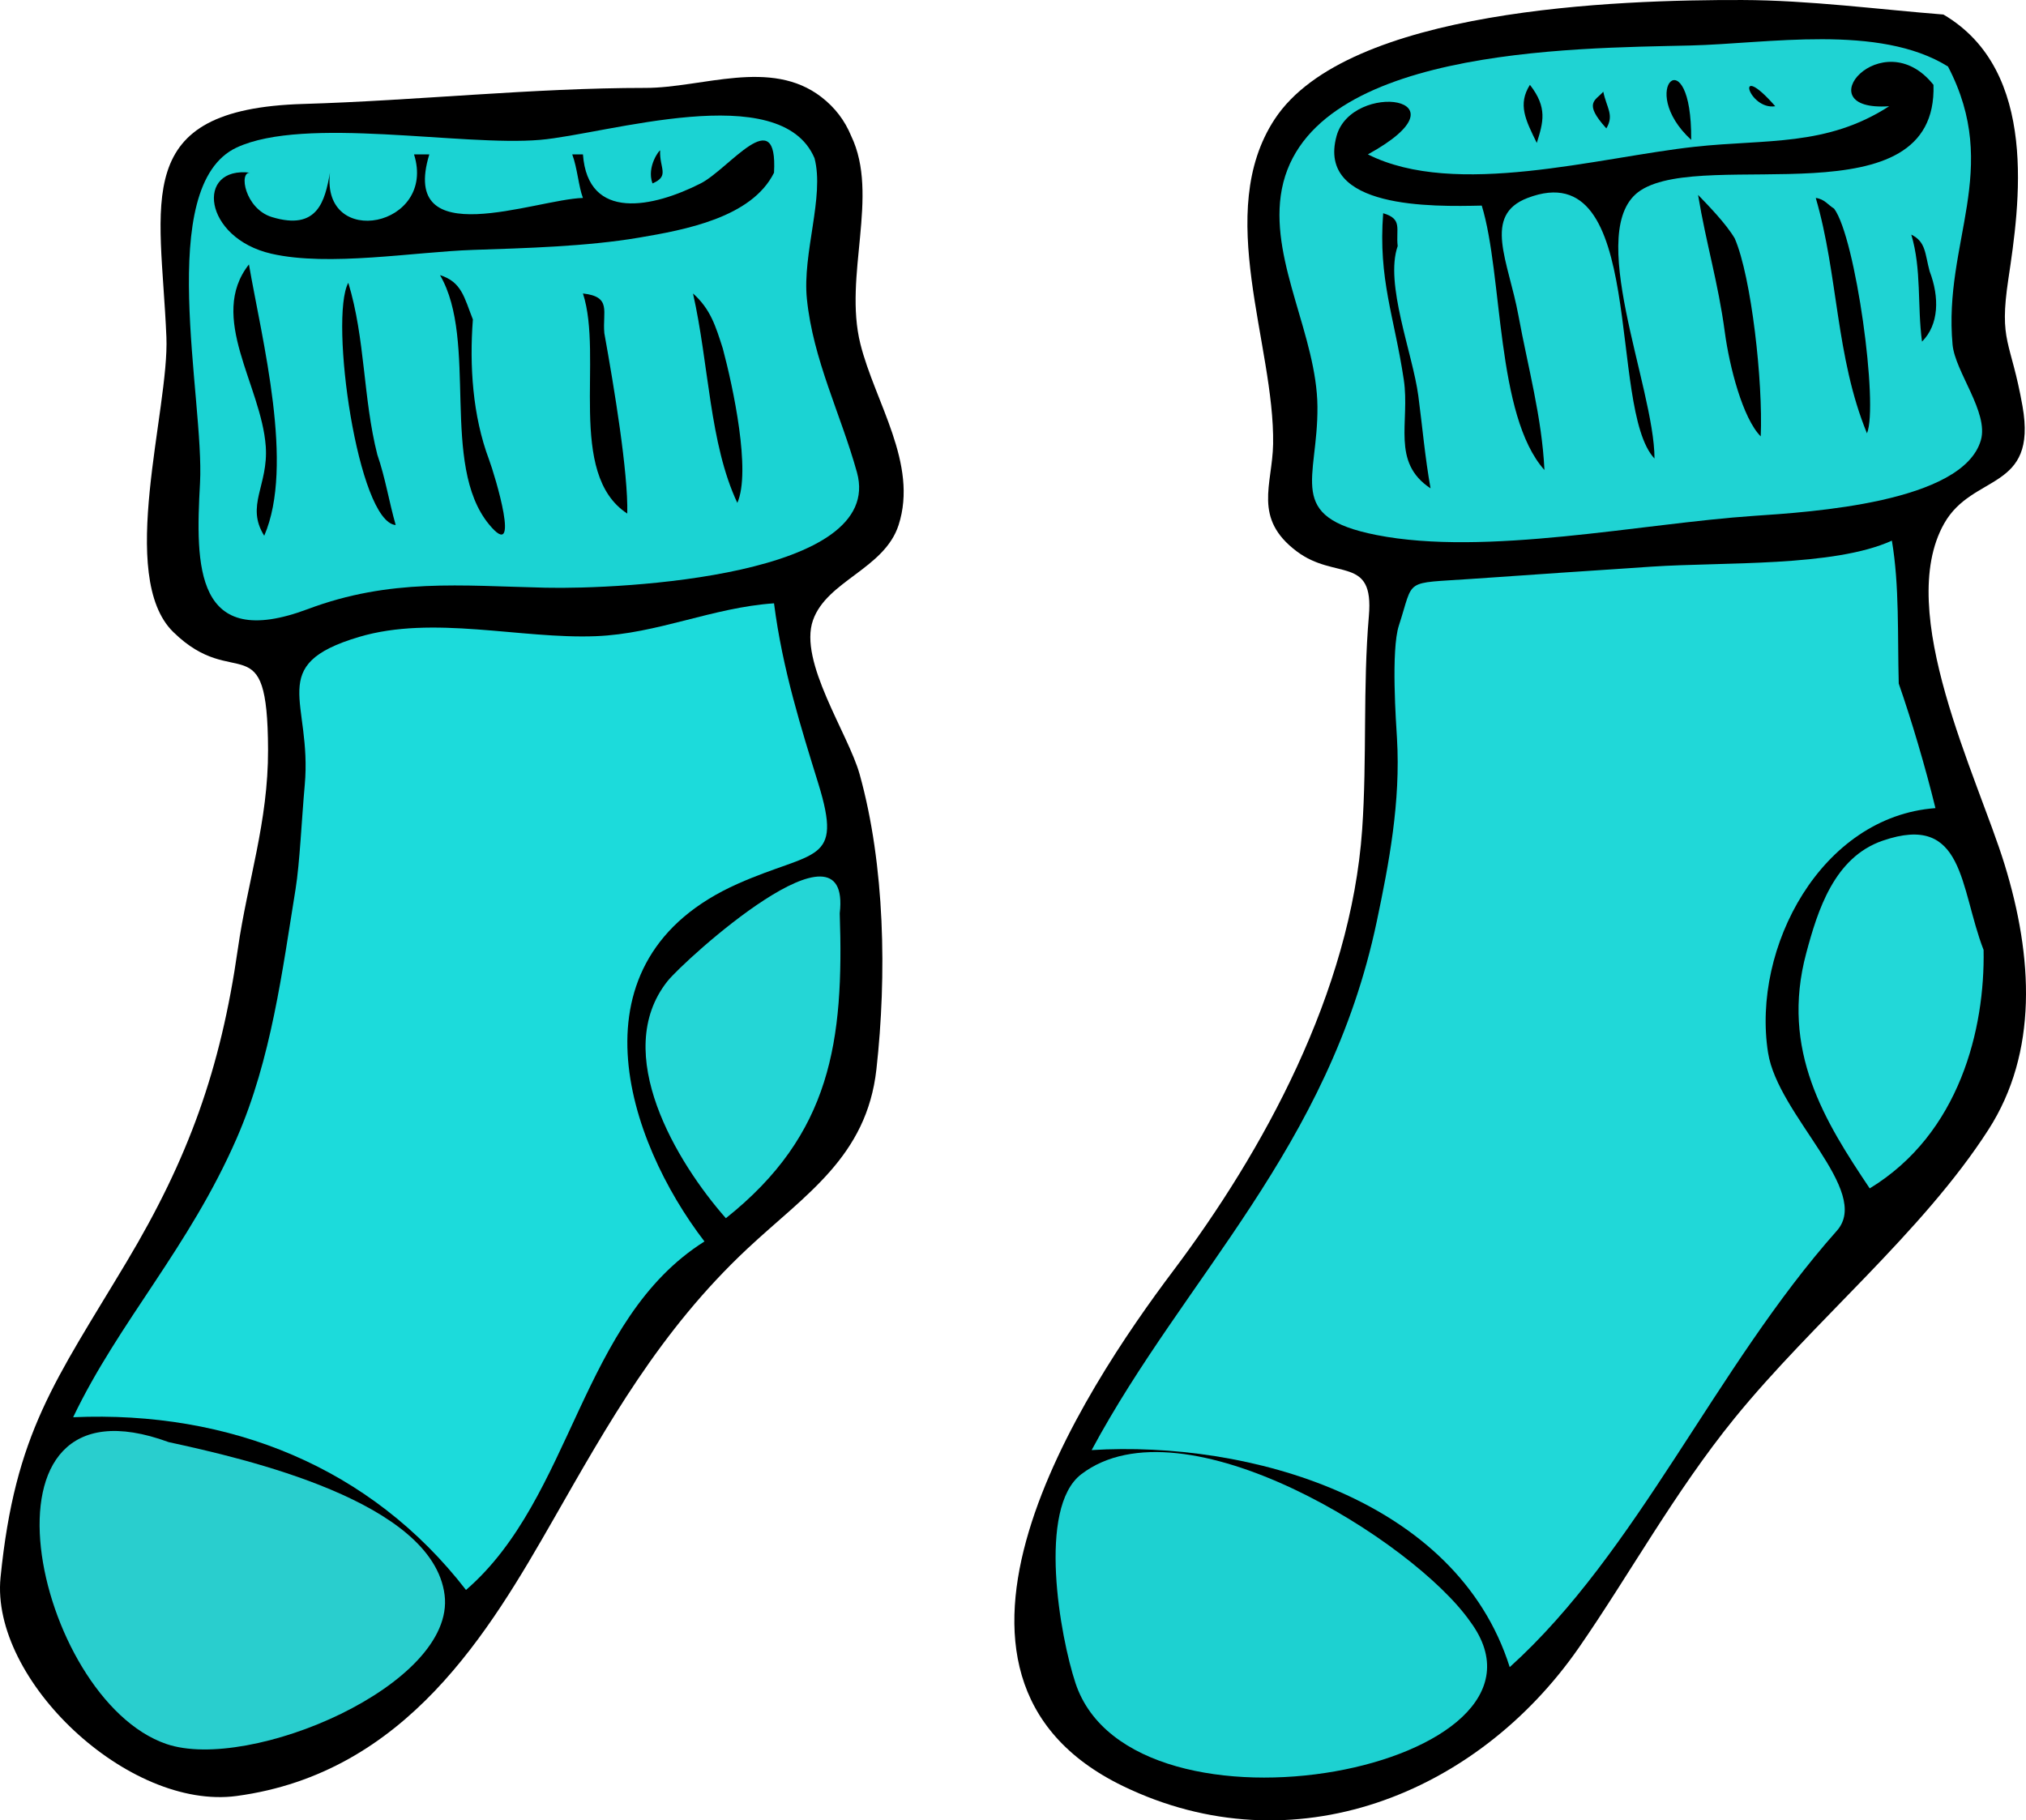
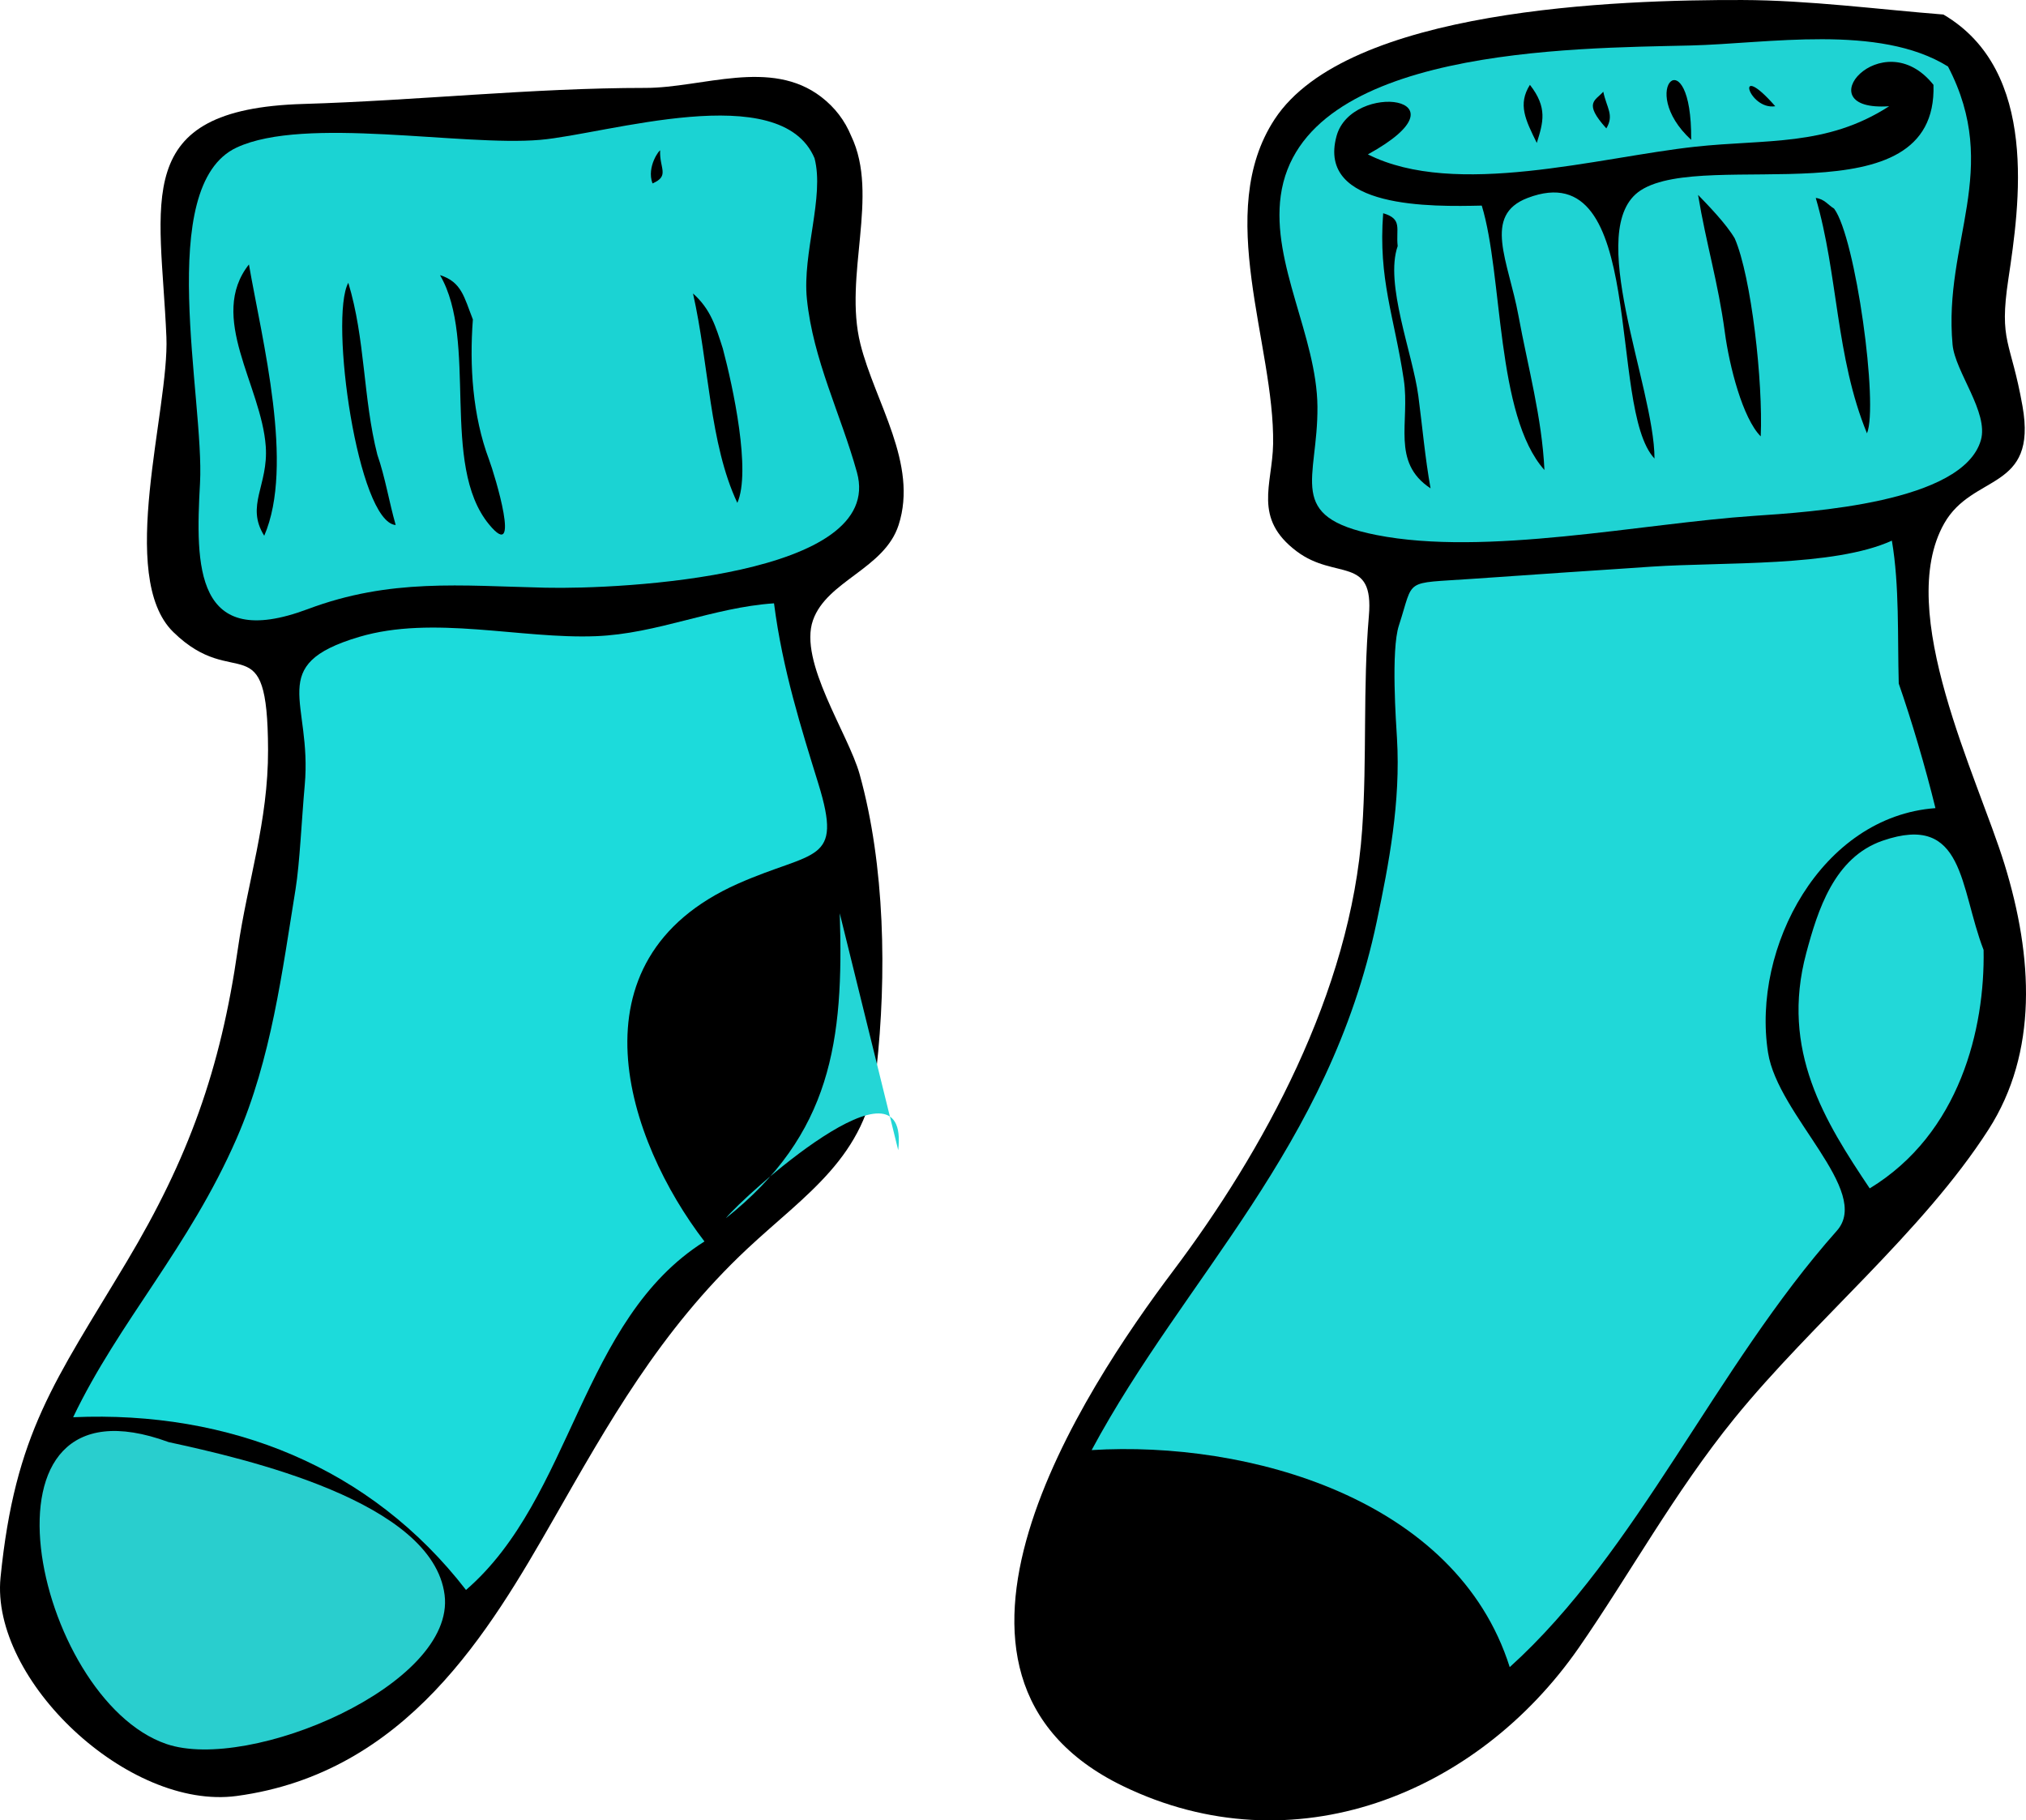
<svg xmlns="http://www.w3.org/2000/svg" width="412.656" height="370.803">
  <title>green sock</title>
  <g>
    <title>Layer 1</title>
    <g externalResourcesRequired="false" id="g3">
      <path id="path5" d="m395.833,2.959c19.547,11.467 15.479,38.916 13.233,53.864c-1.955,13 0.489,12.372 2.88,25.919c3.064,17.38 -10.149,13.615 -15.958,23.896c-10.146,17.96 6.804,51.593 12.299,69.431c5.822,18.903 6.838,38.281 -3.269,54.019c-13.476,20.984 -35.763,39.144 -51.763,58.845c-12.15,14.962 -21.533,32.082 -31.68,46.702c-20.766,29.919 -58.214,44.971 -92.859,28.178c-46.535,-22.56 -7.989,-80.731 10.26,-104.974c18.224,-24.208 36.156,-56.721 38.468,-89.853c1.01,-14.484 0.123,-29.054 1.369,-43.516c1.069,-12.4 -6.773,-7.218 -14.681,-13.149c-9.006,-6.757 -4.966,-13.577 -4.825,-21.872c0.34,-20.234 -12.158,-47.152 0.312,-66.161c14.799,-22.56 69.88,-24.357 95.271,-24.285c13.54,0.037 27.964,1.937 40.943,2.956" />
      <path fill="#1fd3d3" id="path7" d="m396.766,13.545c10.972,21.032 -0.995,35.747 0.935,56.666c0.51,5.524 7.401,13.788 5.761,19.459c-3.677,12.711 -34.628,14.628 -46.236,15.412c-22.832,1.54 -54.612,8.304 -76.902,3.891c-18.65,-3.691 -11.854,-11.268 -11.987,-26.153c-0.128,-14.249 -9.401,-29.061 -7.473,-42.965c4.184,-30.146 59.543,-30.02 83.44,-30.589c15.7,-0.376 38.424,-4.456 52.462,4.279" />
      <path id="path9" d="m393.81,17.281c0.898,27.902 -46.239,12.831 -59.623,21.483c-11.737,7.588 2.796,39.973 2.802,54.642c-9.672,-10.29 -1.365,-62.427 -25.843,-53.085c-9.246,3.528 -3.919,12.808 -1.867,23.974c1.927,10.479 4.782,20.709 5.292,31.446c-9.93,-11.129 -8.423,-39.68 -12.766,-53.863c-9.992,0.224 -33.662,0.735 -29.578,-14.167c3.083,-11.244 27.951,-8.112 6.384,3.736c17.788,8.976 46.948,0.593 66.628,-1.557c14.443,-1.578 26.766,0.014 39.542,-8.25c-17.407,1.205 -1.407,-17.459 9.029,-4.359" />
      <path id="path11" d="m344.46,28.49c-11.379,-10.485 0.166,-21.128 0,0" />
      <path fill="black" id="path13" d="m173.375,27.711c5.805,12.11 -1.607,28.435 1.868,42.344c2.975,11.904 11.815,24.413 7.783,36.895c-2.885,8.933 -14.589,11.327 -17.435,19.382c-2.982,8.441 7.195,23.11 9.496,31.368c5.178,18.577 5.54,41.023 3.424,60.089c-1.983,17.869 -14.489,25.514 -26.309,36.585c-17.819,16.688 -28.447,35.832 -39.385,54.951c-13.113,22.919 -29.994,51.835 -64.605,56.51c-22.075,2.98 -50.192,-23.634 -48.102,-44.522c2.958,-29.547 11.138,-39.965 25.687,-64.294c12.552,-20.992 19.127,-39.114 22.65,-63.749c1.949,-13.63 6.196,-25.901 6.149,-40.553c-0.082,-26.087 -6.638,-11.578 -19.303,-23.974c-11.539,-11.293 -0.787,-45.348 -1.401,-60.089c-1.153,-27.702 -7.591,-46.43 27.865,-47.48c23.06,-0.683 46.724,-3.27 69.742,-3.27c11.533,0 25.489,-6.104 35.806,1.868c2.755,2.129 4.748,4.742 6.07,7.939" />
      <path id="path15" d="m361.584,21.64c-5.481,0.863 -8.514,-9.714 0,0" />
      <path id="path17" d="m313.014,29.112c-2.313,-4.703 -3.907,-7.858 -1.399,-11.831c3.623,4.639 2.712,7.64 1.399,11.831" />
      <path id="path19" d="m326.558,18.683c0.692,3.341 2.254,4.715 0.623,7.472c-4.744,-5.25 -2.247,-5.641 -0.623,-7.472" />
      <path fill="#1bd3d3" id="path21" d="m165.902,32.226c2.057,7.816 -2.496,19.376 -1.556,28.645c1.261,12.446 6.893,23.445 10.196,35.337c5.866,21.119 -47.793,23.869 -63.437,23.507c-17.334,-0.4 -31.611,-1.94 -48.415,4.359c-23.051,8.641 -22.882,-8.753 -21.95,-25.687c0.937,-16.991 -9.347,-60.512 7.473,-68.34c13.887,-6.463 45.852,-0.185 61.804,-1.557c13.562,-1.167 48.989,-12.544 55.885,3.736" />
-       <path id="path23" d="m157.652,35.184c-4.55,9.152 -18.144,11.639 -27.555,13.232c-10.61,1.796 -23.032,2.129 -33.781,2.491c-11.901,0.399 -29.341,3.449 -41.02,0.778c-13.923,-3.184 -15.579,-17.937 -4.281,-16.501c-2.486,-0.316 -1.114,7.358 4.359,9.029c9.35,2.855 10.814,-3.296 11.831,-9.029c-1.797,15.686 21.785,11.08 17.125,-3.737c1.038,0 2.076,0 3.114,0c-6.205,20.343 21.609,9.149 31.29,8.874c-0.873,-2.216 -1.145,-6.14 -2.181,-8.874c0.728,0 1.454,0 2.181,0c1.001,13.746 14.385,10.785 23.974,5.916c5.811,-2.95 15.756,-16.754 14.944,-2.179" />
      <path id="path25" d="m134.456,30.669c-0.161,3.623 2.008,5.176 -1.557,6.694c-1.283,-3.472 1.58,-7.055 1.557,-6.694" />
      <path id="path27" d="m353.334,48.571c3.396,7.826 5.775,29.281 5.291,40.32c-3.66,-3.672 -6.375,-14.202 -7.316,-21.25c-1.342,-10.067 -3.804,-18.003 -5.447,-27.943c2.037,2.113 5.696,5.846 7.472,8.873" />
      <path id="path29" d="m373.572,42.5c4.406,5.944 9.063,40.101 6.693,45.769c-6.394,-15.559 -5.865,-32.377 -10.43,-47.948c1.795,0.23 2.487,1.426 3.737,2.179" />
      <path id="path31" d="m284.681,50.128c-2.688,7.663 3.062,21.877 4.203,30.513c0.84,6.352 1.358,12.532 2.492,18.836c-8.086,-5.325 -4.161,-13.506 -5.449,-22.106c-1.933,-12.913 -5.231,-20.46 -4.203,-33.936c4.024,1.185 2.552,3.147 2.957,6.693" />
-       <path id="path33" d="m393.031,55.266c2.028,5.31 1.898,10.875 -1.556,14.322c-0.985,-7.347 -0.059,-14.702 -2.181,-21.794c3.003,1.469 2.76,3.893 3.737,7.472" />
      <path id="path35" d="m50.704,53.865c2.672,15.475 9.305,40.941 3.114,55.264c-3.851,-6.139 0.88,-10.283 0.311,-18.214c-0.891,-12.43 -11.857,-26.337 -3.425,-37.05" />
      <path fill="black" id="path37" d="m96.316,65.073c-0.717,9.425 -0.049,19.633 3.27,28.488c1.231,3.287 6.694,21.39 0,13.233c-9.988,-12.172 -2.138,-37.329 -9.963,-50.75c4.427,1.392 4.916,4.529 6.693,9.029" />
      <path id="path39" d="m76.858,92.627c1.611,4.639 2.385,9.593 3.736,14.322c-7.727,-0.639 -13.548,-42.145 -9.652,-49.348c3.484,11.455 2.981,23.483 5.916,35.026" />
-       <path fill="black" id="path41" d="m123.092,67.876c2.019,11.173 4.867,28.42 4.67,36.738c-12.398,-8.092 -4.82,-31.91 -9.029,-44.834c5.926,0.659 3.946,3.659 4.359,8.096" />
      <path id="path43" d="m147.222,70.989c2.088,7.832 5.784,25.024 2.958,31.446c-5.694,-12.086 -5.766,-28.223 -9.028,-42.655c3.59,3.199 4.616,6.681 6.07,11.209" />
      <path fill="#20d8d8" id="path45" d="m386.737,139.239c2.6,7.464 5.435,17.039 7.474,25.375c-23.228,1.7 -37.462,28.39 -34.093,49.814c2.016,12.823 21.212,28.171 14.011,36.274c-24.729,27.823 -40.611,65.425 -66.628,88.888c-10.865,-34.402 -53.337,-46.17 -85.154,-44.211c18.979,-35.336 48.343,-61.494 58.066,-107.647c2.482,-11.782 4.894,-24.386 4.124,-37.362c-0.17,-2.894 -1.254,-17.932 0.391,-22.963c3.181,-9.732 0.73,-8.501 14.825,-9.49c12.202,-0.856 24.41,-1.677 36.616,-2.491c14.736,-0.982 37.121,0.093 48.968,-5.298c1.563,9.175 1.137,19.53 1.4,29.111" />
      <path fill="#1cdbdb" id="path47" d="m157.652,122.894c1.722,13.463 5.608,25.668 9.029,36.739c5.081,16.448 -0.802,13.447 -16.423,20.394c-35.023,15.574 -22.503,52.382 -6.771,72.855c-25.285,15.938 -26.787,52.173 -48.571,70.987c-19.366,-25.025 -48.111,-36.57 -80.017,-35.184c9.315,-19.483 23.59,-34.527 33.314,-56.82c7.047,-16.156 9.286,-34.101 11.987,-50.75c0.854,-5.261 1.258,-14.452 1.868,-21.172c1.561,-17.195 -8.161,-24.479 11.052,-30.2c15.104,-4.497 32.907,0.452 48.26,-0.155c12.585,-0.497 23.703,-5.838 36.272,-6.694" />
      <path fill="#22d8d8" id="path49" d="m404.018,193.503c0.295,16.012 -4.823,37.393 -23.195,48.57c-9.084,-13.574 -18.254,-28.068 -12.921,-47.948c2.324,-8.667 5.674,-19.479 15.566,-22.882c16.717,-5.75 15.631,9.515 20.55,22.26" />
-       <path fill="#24d6d6" id="path51" d="m171.039,186.032c0.866,26.009 -1.692,45.02 -23.194,62.115c-9.992,-11.333 -23.475,-33.652 -11.909,-48.261c3.401,-4.297 37.581,-35.299 35.103,-13.854" />
+       <path fill="#24d6d6" id="path51" d="m171.039,186.032c0.866,26.009 -1.692,45.02 -23.194,62.115c3.401,-4.297 37.581,-35.299 35.103,-13.854" />
      <path fill="#29cece" id="path53" d="m34.358,293.757c15.569,3.383 53.806,12.062 56.199,31.134c2.298,18.311 -39.711,36.155 -56.666,30.356c-26.817,-9.172 -41.49,-76.889 0.467,-61.49" />
-       <path fill="#1dd1d1" id="path55" d="m299.47,330.34c22.001,29.744 -68.79,47.377 -80.405,12.533c-3.157,-9.472 -7.828,-35.702 1.169,-42.576c20.648,-15.78 67.744,13.553 79.236,30.043" />
    </g>
  </g>
</svg>